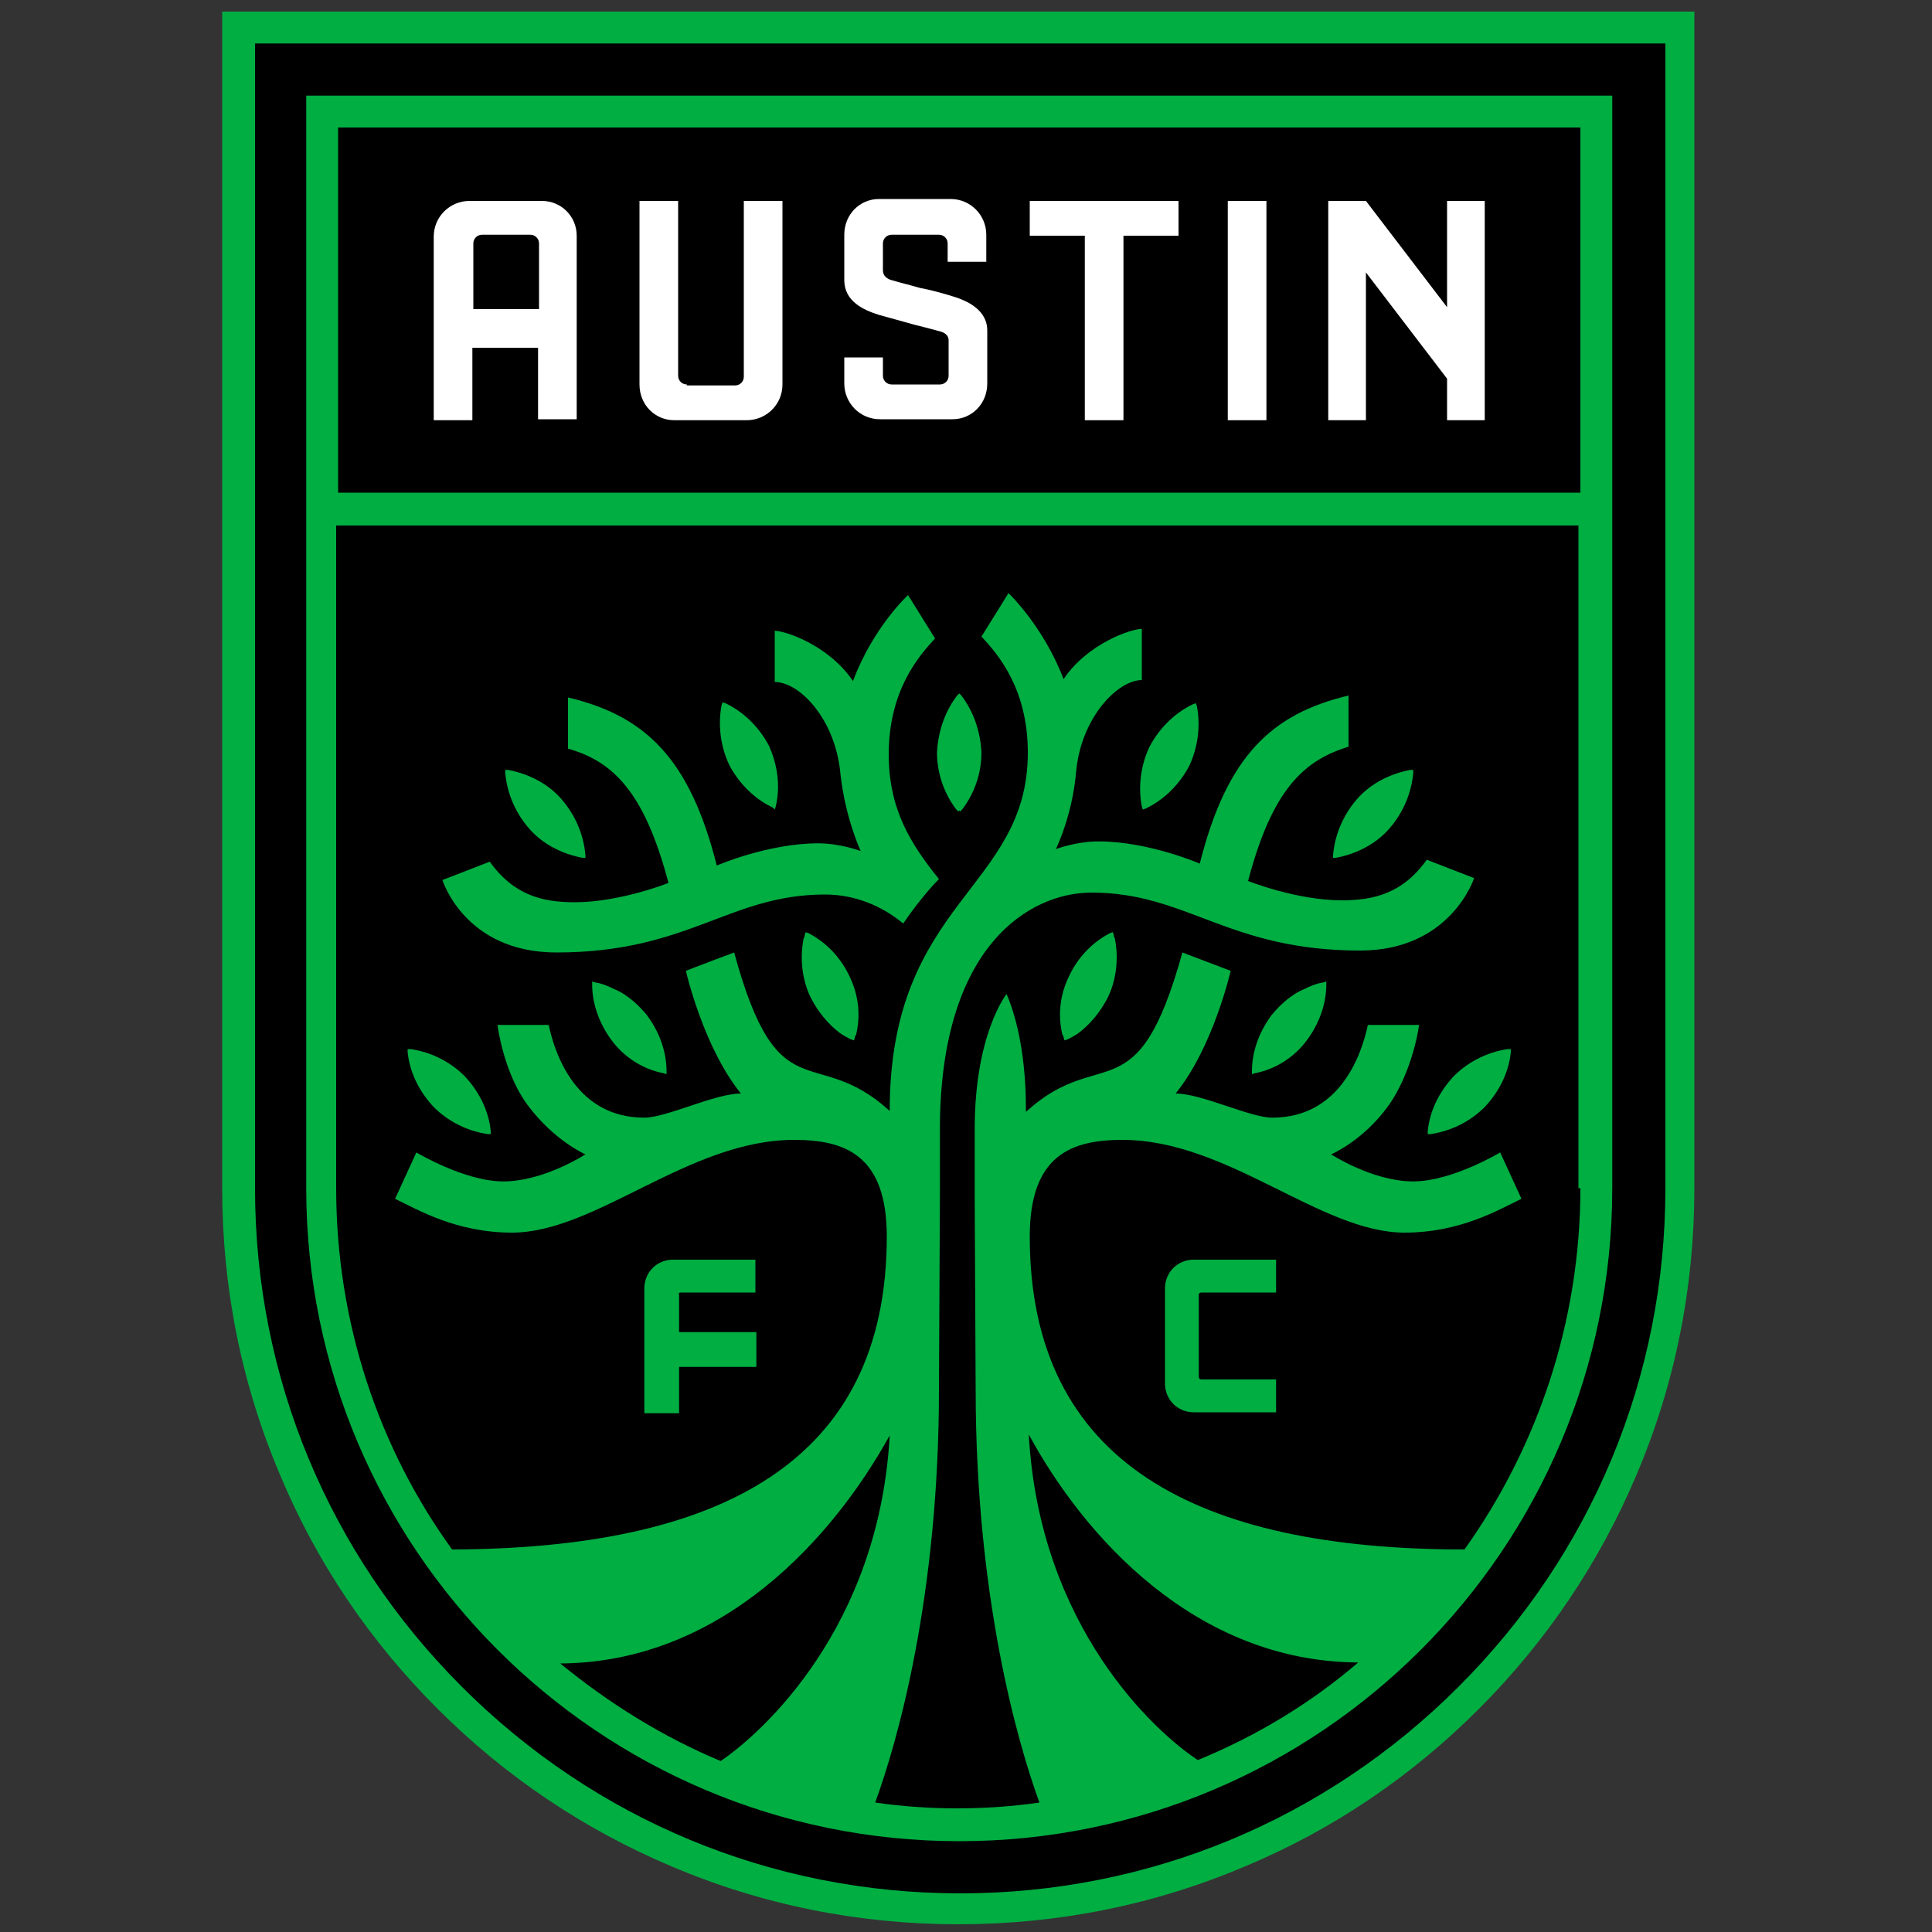
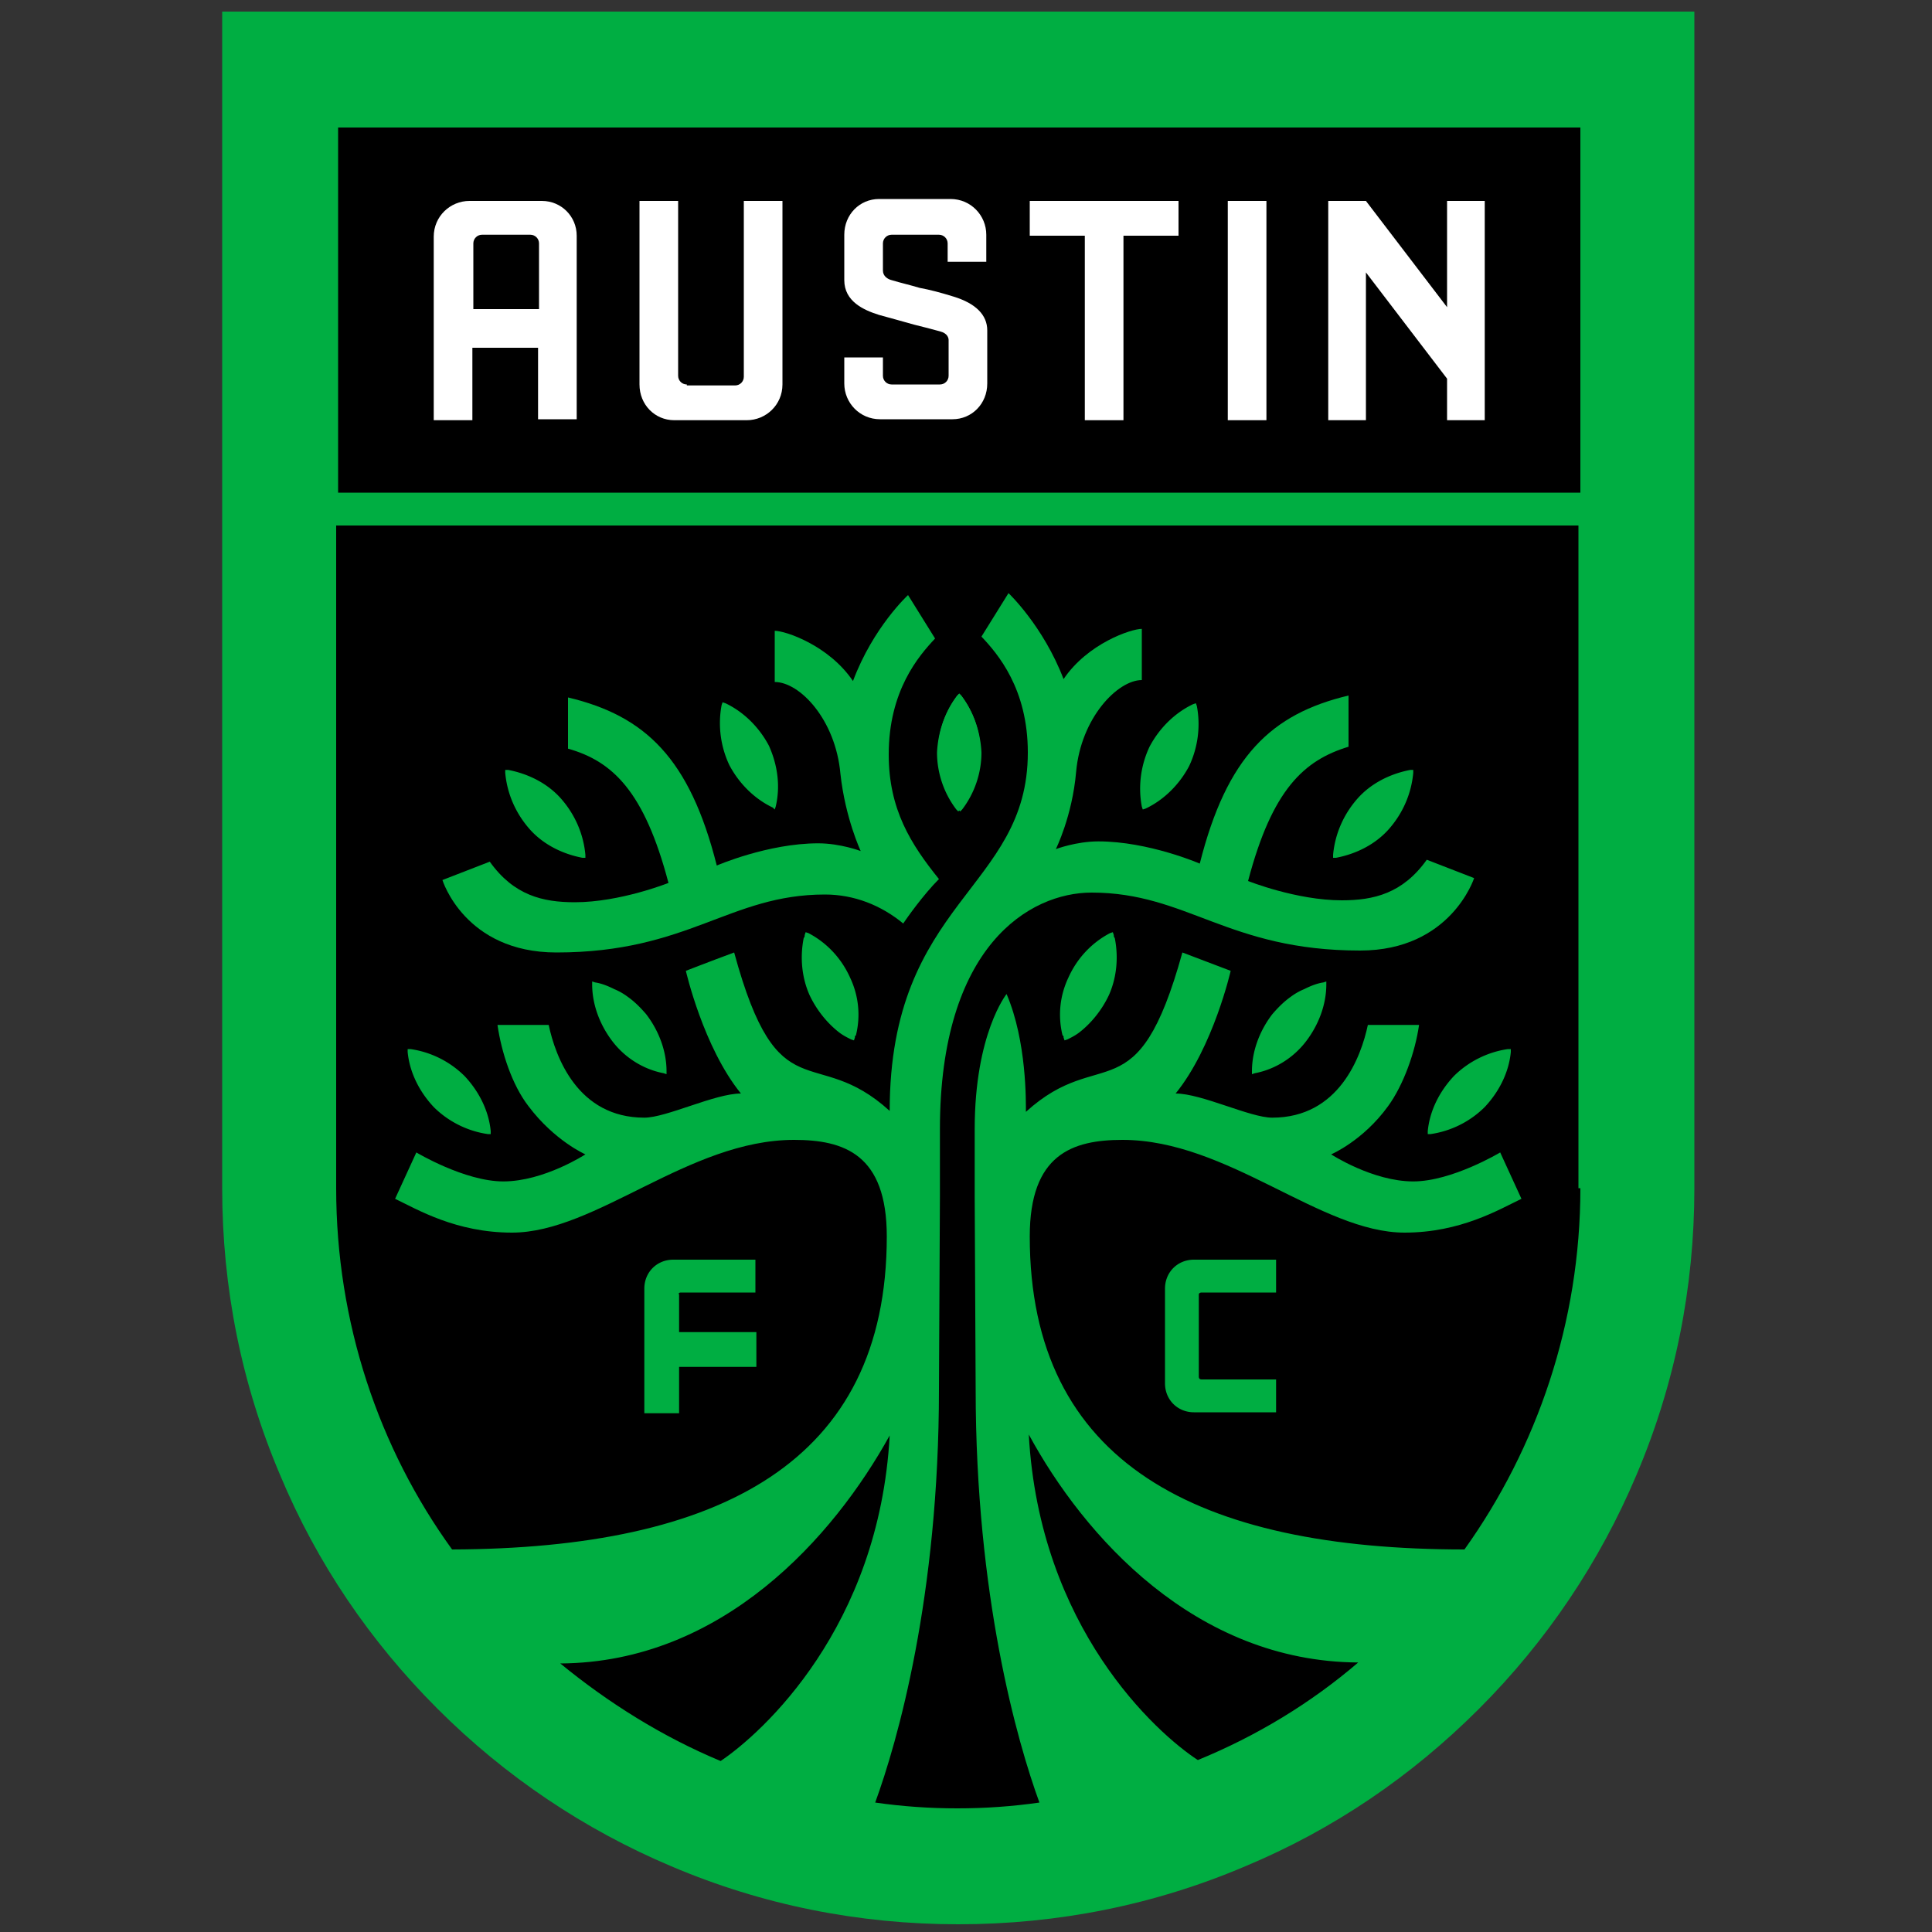
<svg xmlns="http://www.w3.org/2000/svg" id="Layer_1" viewBox="0 0 200 200" width="200" height="200">
  <rect x="0" y="0" width="200" height="200" fill="#333333" stroke="none" />
  <style>.st0{fill:#00ae42}.st1{fill:#fff}</style>
  <path d="M32.8 12.4v111.4c0 36.4 29.5 65.9 65.9 65.9s65.9-29.5 65.9-65.9V12.4H32.8z" />
  <path class="st0" d="M175.6 1.2H23V123c0 10.3 2 20.3 6 29.7 3.8 9.1 9.3 17.2 16.3 24.2s15.2 12.5 24.2 16.3c9.4 4 19.4 6 29.7 6s20.3-2 29.7-6c9.1-3.8 17.2-9.3 24.2-16.3s12.5-15.2 16.3-24.2c4-9.4 6-19.4 6-29.7V1.2zm-10.4 10.4V123c0 36.4-29.5 65.9-65.9 65.9S33.4 159.4 33.4 123V11.6h131.8z" />
-   <path d="M172.3 4.5H26.4V123c0 19.5 7.6 37.8 21.4 51.6C61.6 188.4 79.9 196 99.4 196s37.8-7.6 51.6-21.4c13.8-13.8 21.4-32.1 21.4-51.6V4.5zm-7.1 7.1V123c0 36.4-29.5 65.9-65.9 65.9S33.4 159.4 33.4 123V11.6h131.8z" />
  <path class="st0" d="M70.5 133.8h7.7v-3.4h-8.5c-1.7 0-3 1.3-3 3v12.9h3.6v-4.8h8v-3.6h-8V134c-.1-.1 0-.2.2-.2M124.4 133.8h7.7v-3.4h-8.5c-1.7 0-3 1.3-3 3v9.8c0 1.7 1.3 3 3 3h8.5v-3.4h-7.7c-.2 0-.3-.1-.3-.3V134c0-.1.1-.2.3-.2M99.5 72l-.2-.2-.2.2c-1.3 1.7-2 3.8-2 5.9 0 2.1.7 4.2 2.1 5.9l.2.2.2-.2c1.3-1.7 2-3.8 2-5.9-.1-2.1-.8-4.2-2.1-5.9M148.1 117.4h-.3v-.3c.2-2.1 1.2-4.1 2.7-5.7 1.5-1.5 3.5-2.5 5.6-2.8h.3v.3c-.2 2.1-1.2 4.1-2.7 5.7a9.99 9.99 0 0 1-5.6 2.8M133.6 103.2c.4-.3.9-.6 1.4-.8.6-.3 1.3-.6 2-.7l.3-.1v.3c0 2.1-.8 4.2-2.1 5.9-1.3 1.7-3.2 2.9-5.3 3.3l-.3.1v-.3c0-2.1.8-4.2 2.1-5.9.6-.7 1.2-1.3 1.9-1.8M114.9 96.6l.3-.1.1.3c0 .1 0 .2.1.3.4 2 .2 4.1-.6 5.9-.7 1.5-1.8 2.9-3.1 3.9-.4.3-.8.5-1.2.7l-.3.1-.1-.3c0-.1 0-.2-.1-.2-.5-2-.3-4.1.6-6 .9-2 2.4-3.6 4.3-4.6M138 88.8h.3c2.1-.4 4.1-1.4 5.5-3 1.4-1.6 2.3-3.6 2.5-5.8v-.3h-.3c-2.1.4-4.1 1.4-5.5 3-1.4 1.6-2.3 3.6-2.5 5.8v.3zM118.2 83.5l.1.3.3-.1c1.9-.9 3.5-2.5 4.5-4.4.9-1.9 1.2-4.1.8-6.2l-.1-.3-.3.1c-1.9.9-3.5 2.5-4.5 4.4-.9 1.9-1.2 4.1-.8 6.2" />
  <path class="st0" d="M99.1 72l.2-.2.2.2c1.3 1.7 2 3.8 2 5.9 0 2.1-.7 4.2-2.1 5.9l-.2.2-.2-.2c-1.3-1.7-2-3.8-2-5.9.1-2.1.8-4.2 2.1-5.9M50.5 117.4h.3v-.3c-.2-2.1-1.2-4.1-2.7-5.7a9.99 9.99 0 0 0-5.6-2.8h-.3v.3c.2 2.1 1.2 4.1 2.7 5.7 1.5 1.5 3.5 2.5 5.6 2.8M65 103.2c-.4-.3-.9-.6-1.4-.8-.6-.3-1.3-.6-2-.7l-.3-.1v.3c0 2.1.8 4.2 2.1 5.9 1.3 1.7 3.2 2.9 5.3 3.3l.3.1v-.3c0-2.1-.8-4.2-2.1-5.9-.6-.7-1.2-1.3-1.9-1.8M83.7 96.6l-.3-.1-.1.3c0 .1 0 .2-.1.3-.4 2-.2 4.1.6 5.9.7 1.5 1.8 2.9 3.1 3.9.4.3.8.5 1.2.7l.3.1.1-.3c0-.1 0-.2.1-.2.5-2 .3-4.1-.6-6-.9-2-2.4-3.6-4.3-4.6M60.6 88.8h-.3c-2.1-.4-4.1-1.4-5.5-3-1.4-1.6-2.3-3.6-2.5-5.8v-.3h.3c2.1.4 4.1 1.4 5.5 3 1.4 1.6 2.3 3.6 2.5 5.8v.3zM80.3 83.5l-.1.3-.2-.2c-1.9-.9-3.5-2.5-4.5-4.4-.9-1.9-1.2-4.1-.8-6.2l.1-.3.3.1c1.9.9 3.5 2.5 4.5 4.4.9 2 1.2 4.2.7 6.3" />
  <path class="st0" d="M92 78.1c0-6.6 3.1-10.2 4.8-12L94 61.6s-3.6 3.3-5.7 8.9c-2.5-3.7-7-5.2-8.1-5.2v5.3c2.6 0 6.3 3.9 6.8 9.5.5 4.6 2.1 8 2.1 8s-2.1-.8-4.4-.8c-5.2 0-10.5 2.3-10.5 2.3-2.8-11.1-7.4-15.5-15.4-17.4v5.3c4.6 1.3 7.9 4.4 10.4 13.9 0 0-5 2-9.7 2-3.3 0-6.3-.7-8.8-4.2l-4.9 1.9s2.3 7.5 11.8 7.5c13.7 0 17.9-6 27.8-6 3 0 5.8 1.1 8.1 3 .4-.6 2.1-3 3.7-4.6-2.9-3.6-5.2-7.2-5.2-12.9" />
  <path class="st0" d="M163.6 51H35V13.2h128.6V51zm0 72c0 13.9-4.5 26.9-12 37.4-27.6 0-45-8.9-45-32.4 0-8.5 4.4-10 9.6-10 10.9 0 20.5 9.6 29.2 9.6 5.8 0 9.8-2.4 12.1-3.5l-2.2-4.8s-5 3-9 3c-4.2 0-8.5-2.8-8.5-2.8s3.3-1.4 5.9-5c1.6-2.2 2.8-5.6 3.2-8.4h-5.3c-.7 3.3-3 9.6-9.9 9.6-2.3 0-7.3-2.5-10-2.5 3.9-4.8 5.7-12.7 5.7-12.7s-3.7-1.4-5-1.9c-4.7 17-8.4 9.4-16.2 16.5 0-1 .1-7.3-2-12.2 0 0-3.3 4.1-3.3 14v7s.1 19.3.1 19.9c0 21.4 4.3 36.5 6.6 42.8-2.8.4-5.6.6-8.5.6s-5.7-.2-8.5-.6c2.3-6.3 6.6-21.3 6.6-42.8 0-.6.1-19.9.1-19.9v-7c0-19 9.3-24.5 15.7-24.5 9.9 0 14.1 6 27.8 6 9.4 0 11.8-7.5 11.8-7.5l-4.9-1.9c-2.5 3.5-5.5 4.2-8.8 4.2-4.7 0-9.7-2-9.7-2 2.5-9.5 5.8-12.5 10.4-13.9V72c-8 1.9-12.6 6.3-15.4 17.4 0 0-5.3-2.3-10.5-2.3-2.3 0-4.4.8-4.4.8s1.7-3.4 2.1-8c.5-5.6 4.3-9.5 6.8-9.5v-5.3c-1.1 0-5.6 1.5-8.1 5.2-2.1-5.5-5.7-8.9-5.7-8.9l-2.8 4.5c1.7 1.8 4.8 5.4 4.8 12 0 14.2-14.3 15.3-14.3 37.1-7.8-7.1-11.5.5-16.1-16.4-2.7 1-5 1.9-5 1.9s1.8 7.9 5.7 12.7c-2.7 0-7.7 2.5-10 2.5-6.9 0-9.2-6.3-9.9-9.6h-5.3c.4 2.8 1.5 6.2 3.2 8.4 2.7 3.6 5.9 5 5.9 5s-4.3 2.8-8.5 2.8c-4 0-9-3-9-3l-2.2 4.8c2.3 1.1 6.3 3.5 12.1 3.5 8.7 0 18.3-9.6 29.2-9.6 5.2 0 9.6 1.5 9.6 10 0 23.4-17.3 32.3-45 32.4-7.6-10.5-12-23.5-12-37.4V54.4h128.6V123zm-57.1 25.5c5.7 10.5 17.2 23.5 34.1 23.6-4.9 4.2-10.5 7.6-16.6 10.1-4.3-2.8-16.4-13.7-17.5-33.7m-31.9 33.8c-6-2.5-11.6-6-16.6-10.1 16.8-.1 28.3-13.1 34.1-23.6-1.1 19.9-13.2 30.8-17.5 33.7M31.7 9.9V123c0 37.3 30.3 67.6 67.6 67.6s67.6-30.3 67.6-67.6V9.9H31.7z" />
  <path class="st1" d="M112.3 43.5h4V24.4h5.7v-3.6h-15.4v3.6h5.7z" />
  <g>
    <path class="st1" d="M71.1 39.8c-.5 0-.9-.4-.9-.9V20.8h-4v19c0 2.1 1.6 3.7 3.6 3.7h7.5c2 0 3.7-1.6 3.7-3.7v-19h-4V39c0 .5-.4.9-.9.9h-5zM56.1 20.8h-7.5c-2 0-3.7 1.6-3.7 3.7v19h4V36h6.8v7.4h4v-19c0-2-1.6-3.6-3.6-3.6M55.8 32H49v-6.8c0-.5.4-.9.9-.9h5c.5 0 .9.4.9.9V32z" />
  </g>
  <path class="st1" d="M127.1 20.8h4v22.7h-4z" />
  <g>
    <path class="st1" d="M98.7 30.7c-1.3-.4-2.4-.7-3.5-.9-1-.3-1.9-.5-2.9-.8-.4-.1-.9-.4-.9-1v-2.8c0-.5.4-.9.9-.9h4.9c.5 0 .9.4.9.9v1.9h4v-2.8c0-2-1.6-3.7-3.7-3.7H91c-2 0-3.6 1.6-3.6 3.7V29c0 2.2 2 3.1 3.6 3.6 1.5.4 2.5.7 3.6 1 .8.2 1.6.4 2.7.7.8.2.9.7.9.9v3.7c0 .5-.4.9-.9.9h-5c-.5 0-.9-.4-.9-.9V37h-4v2.7c0 2 1.6 3.7 3.7 3.7h7.5c2 0 3.6-1.6 3.6-3.7v-5.5c0-1.6-1.2-2.8-3.5-3.5" />
  </g>
  <path class="st1" d="M149.8 31.8l-8.4-11h-3.9v22.7h3.9V28.2l8.4 11v4.3h3.9V20.8h-3.9z" />
</svg>